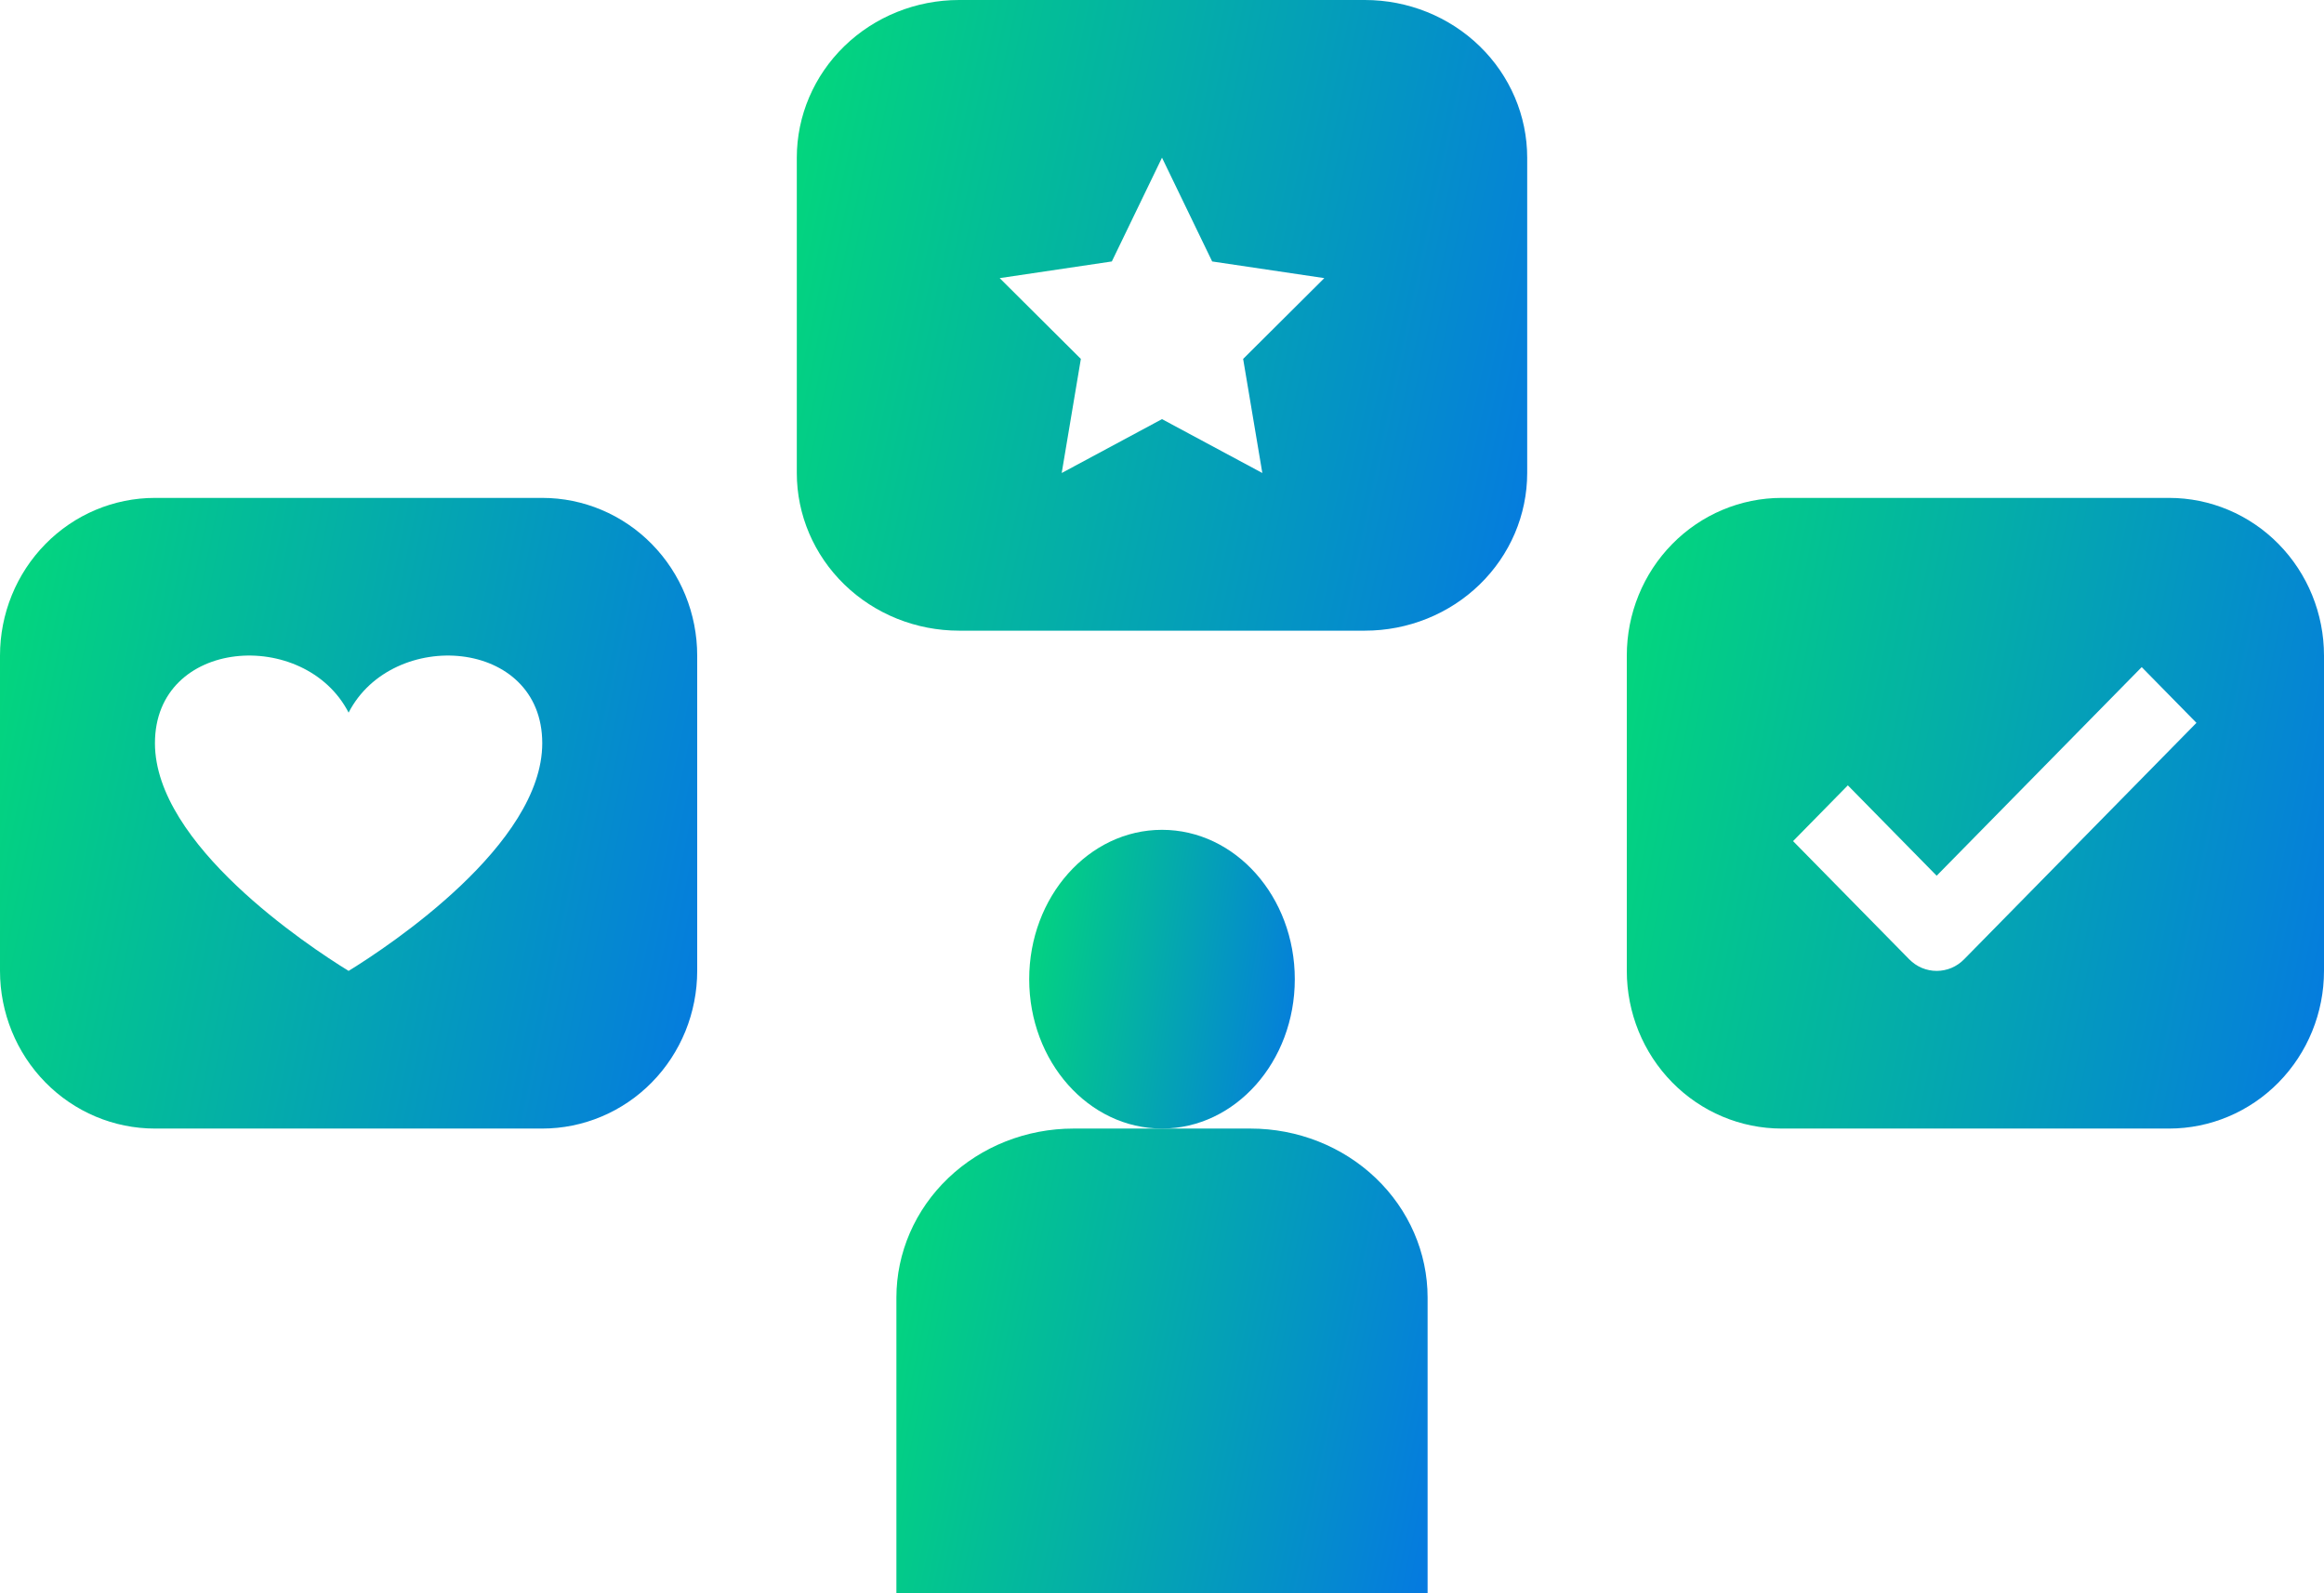
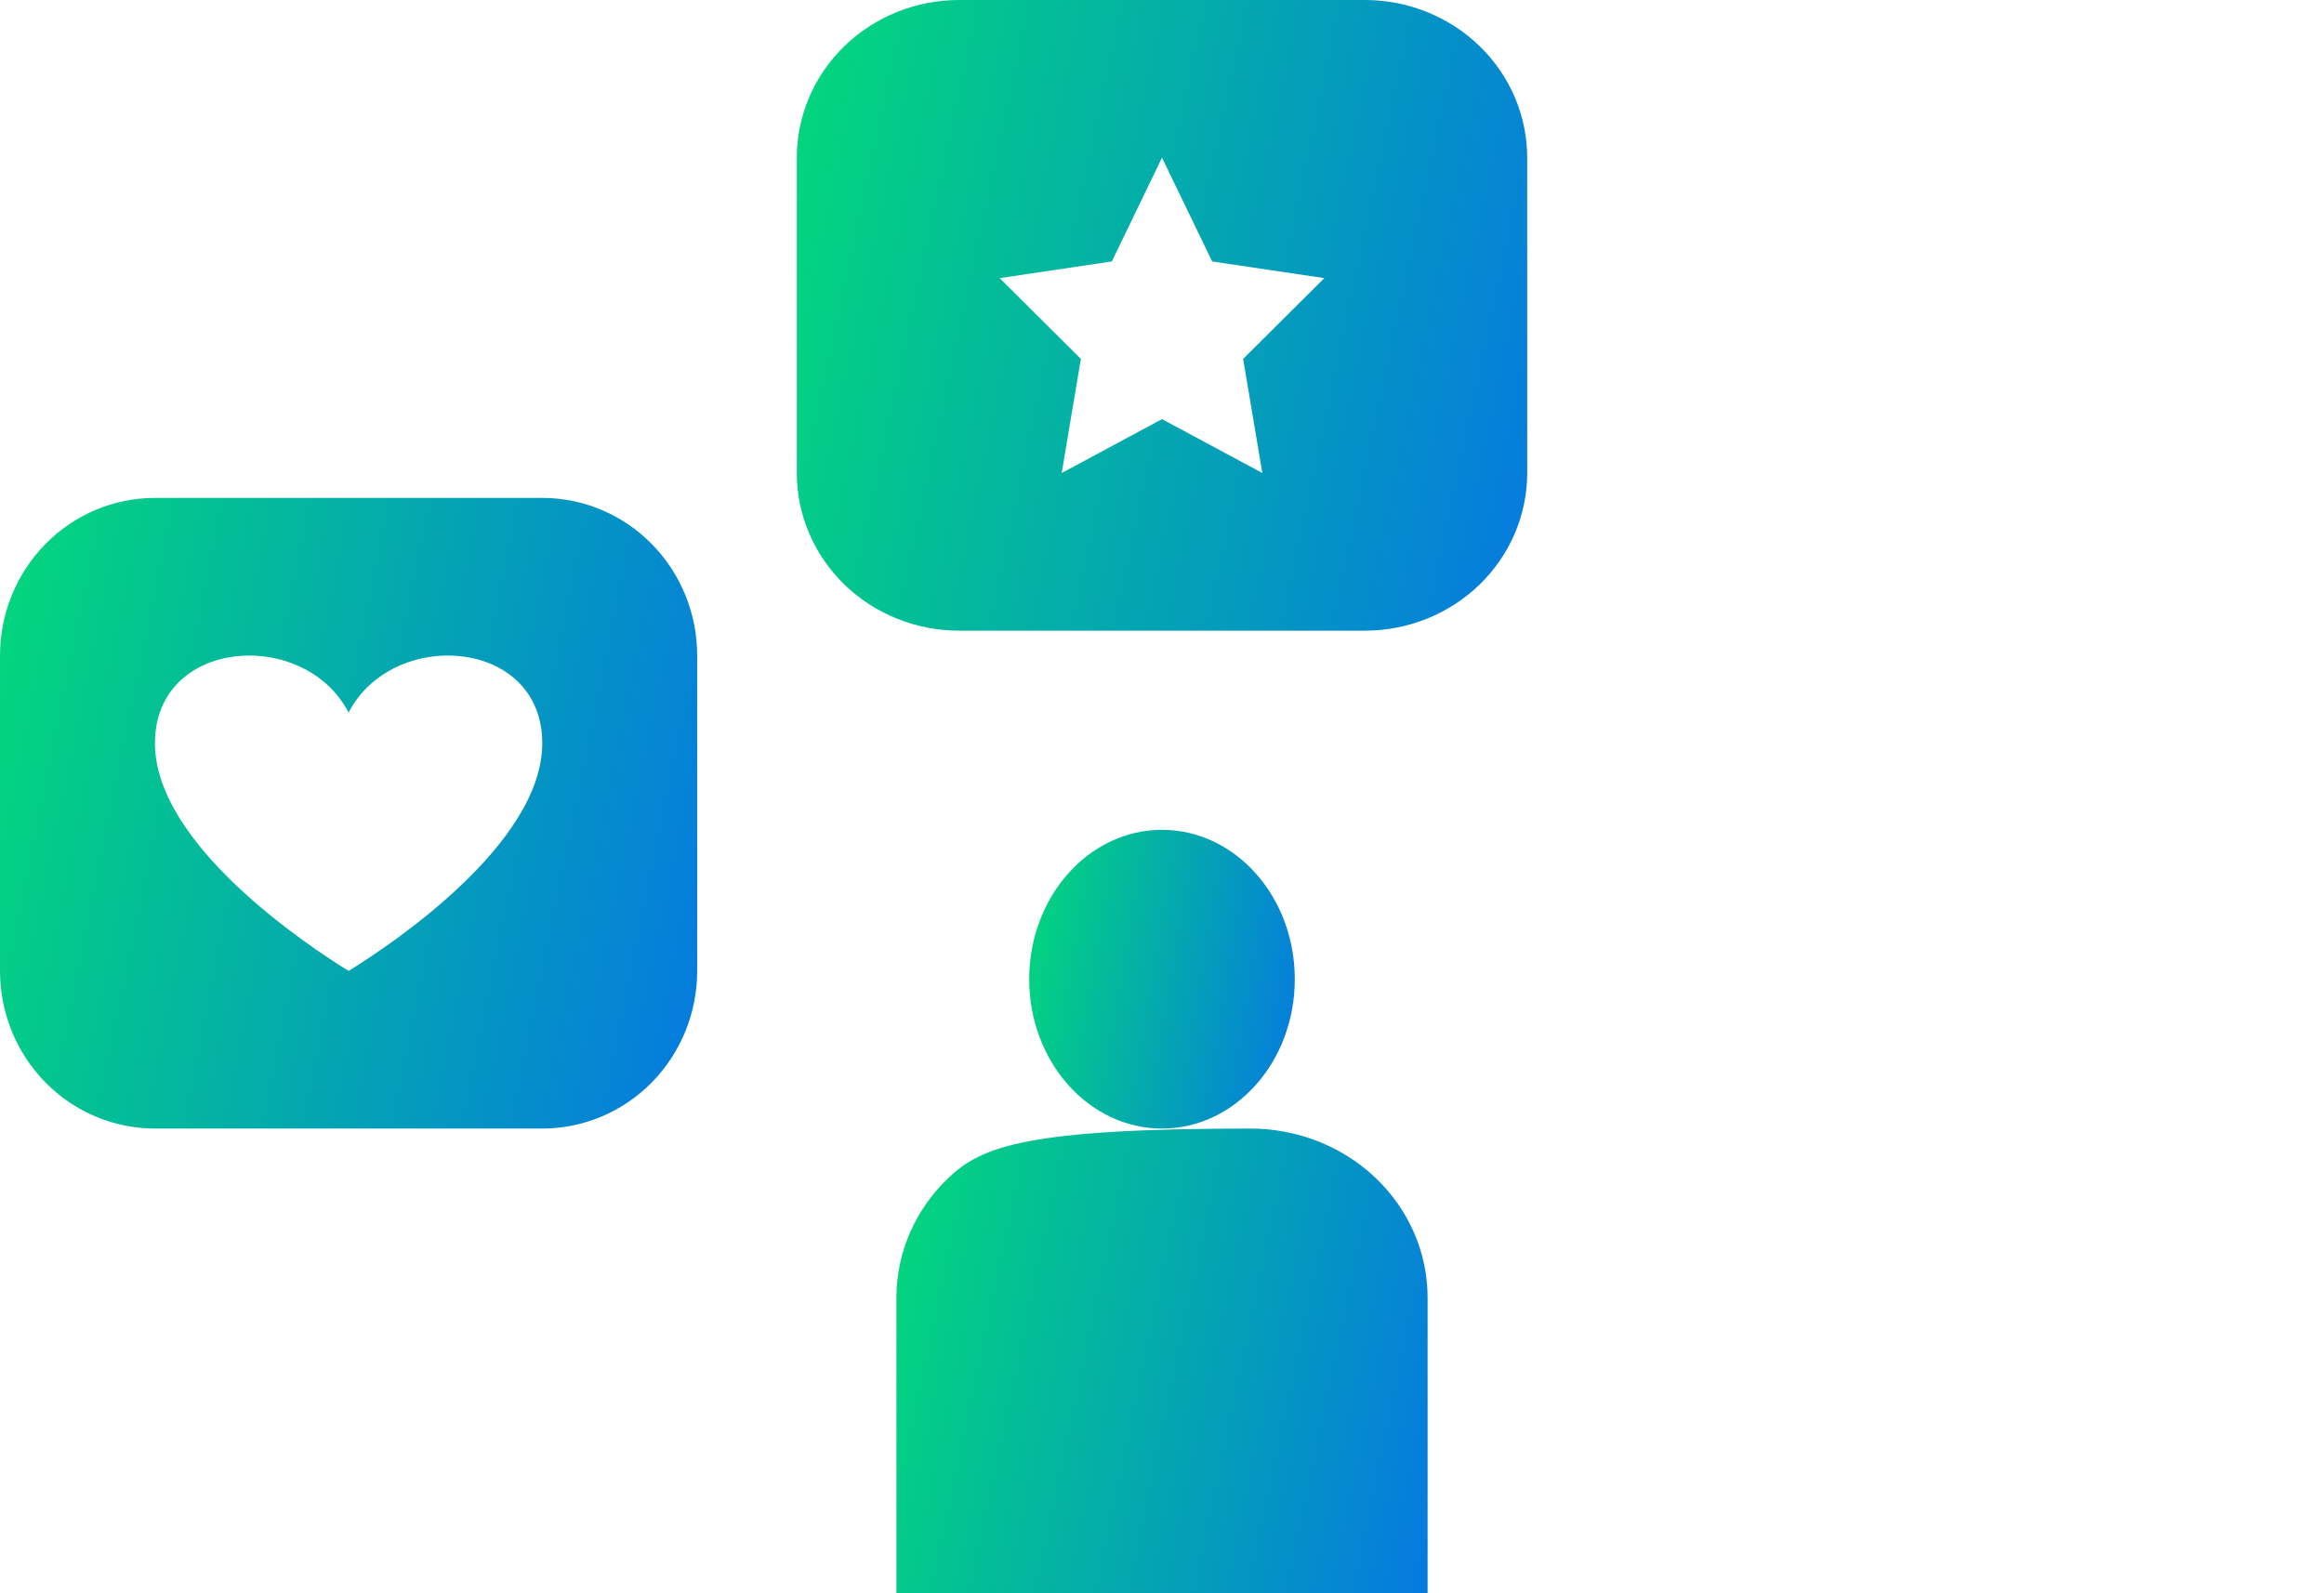
<svg xmlns="http://www.w3.org/2000/svg" width="70" height="48" viewBox="0 0 70 48" fill="none">
-   <path d="M27 39.091V48H43V39.091C43 37.741 42.438 36.446 41.438 35.491C40.438 34.536 39.081 34 37.667 34H32.333C30.919 34 29.562 34.536 28.562 35.491C27.562 36.446 27 37.741 27 39.091Z" fill="url(#paint0_linear_47_771)" />
+   <path d="M27 39.091V48H43V39.091C43 37.741 42.438 36.446 41.438 35.491C40.438 34.536 39.081 34 37.667 34C30.919 34 29.562 34.536 28.562 35.491C27.562 36.446 27 37.741 27 39.091Z" fill="url(#paint0_linear_47_771)" />
  <path d="M35 34C37.209 34 39 31.985 39 29.5C39 27.015 37.209 25 35 25C32.791 25 31 27.015 31 29.5C31 31.985 32.791 34 35 34Z" fill="url(#paint1_linear_47_771)" />
  <path d="M46 14.25V4.75C46 3.49 45.485 2.282 44.568 1.391C43.651 0.5 42.408 0 41.111 0H28.889C27.592 0 26.349 0.5 25.432 1.391C24.515 2.282 24 3.49 24 4.75V14.25C24 15.51 24.515 16.718 25.432 17.609C26.349 18.5 27.592 19 28.889 19H41.111C42.408 19 43.651 18.5 44.568 17.609C45.485 16.718 46 15.51 46 14.25ZM38.022 14.25L35 12.627L31.979 14.25L32.556 10.813L30.111 8.379L33.489 7.877L35 4.75L36.511 7.877L39.889 8.379L37.444 10.813L38.022 14.25Z" fill="url(#paint2_linear_47_771)" />
  <path d="M4.667 34H16.333C16.946 34 17.553 33.877 18.119 33.638C18.685 33.4 19.2 33.05 19.633 32.609C20.067 32.168 20.41 31.644 20.645 31.068C20.879 30.491 21 29.874 21 29.25V19.75C21 18.49 20.508 17.282 19.633 16.391C18.758 15.5 17.571 15 16.333 15H4.667C3.429 15 2.242 15.5 1.367 16.391C0.492 17.282 0 18.49 0 19.75V29.25C0 30.51 0.492 31.718 1.367 32.609C2.242 33.5 3.429 34 4.667 34ZM10.5 21.469C11.82 18.903 16.333 19.209 16.333 22.391C16.333 25.439 11.74 28.487 10.5 29.25C9.26 28.487 4.667 25.439 4.667 22.391C4.667 19.209 9.18 18.903 10.5 21.469Z" fill="url(#paint3_linear_47_771)" />
-   <path d="M70 29.25V19.75C70 18.49 69.508 17.282 68.633 16.391C67.758 15.5 66.571 15 65.333 15H53.667C52.429 15 51.242 15.5 50.367 16.391C49.492 17.282 49 18.49 49 19.75V29.25C49 30.51 49.492 31.718 50.367 32.609C51.242 33.5 52.429 34 53.667 34H65.333C66.571 34 67.758 33.5 68.633 32.609C69.508 31.718 70 30.51 70 29.25ZM59.158 28.902C59.05 29.012 58.921 29.1 58.78 29.16C58.638 29.219 58.486 29.25 58.333 29.25C58.18 29.25 58.028 29.219 57.887 29.16C57.745 29.1 57.617 29.012 57.508 28.902L54.008 25.34L55.658 23.66L58.333 26.383L64.509 20.098L66.158 21.777L59.158 28.902Z" fill="url(#paint4_linear_47_771)" />
  <defs>
    <linearGradient id="paint0_linear_47_771" x1="21.629" y1="36.625" x2="44.277" y2="41.407" gradientUnits="userSpaceOnUse">
      <stop stop-color="#02F160" />
      <stop offset="1" stop-color="#057AE0" />
    </linearGradient>
    <linearGradient id="paint1_linear_47_771" x1="28.314" y1="26.688" x2="39.833" y2="28.579" gradientUnits="userSpaceOnUse">
      <stop stop-color="#02F160" />
      <stop offset="1" stop-color="#057AE0" />
    </linearGradient>
    <linearGradient id="paint2_linear_47_771" x1="16.614" y1="3.562" x2="47.721" y2="10.217" gradientUnits="userSpaceOnUse">
      <stop stop-color="#02F160" />
      <stop offset="1" stop-color="#057AE0" />
    </linearGradient>
    <linearGradient id="paint3_linear_47_771" x1="-7.05" y1="18.562" x2="22.759" y2="24.649" gradientUnits="userSpaceOnUse">
      <stop stop-color="#02F160" />
      <stop offset="1" stop-color="#057AE0" />
    </linearGradient>
    <linearGradient id="paint4_linear_47_771" x1="41.95" y1="18.562" x2="71.759" y2="24.649" gradientUnits="userSpaceOnUse">
      <stop stop-color="#02F160" />
      <stop offset="1" stop-color="#057AE0" />
    </linearGradient>
  </defs>
</svg>